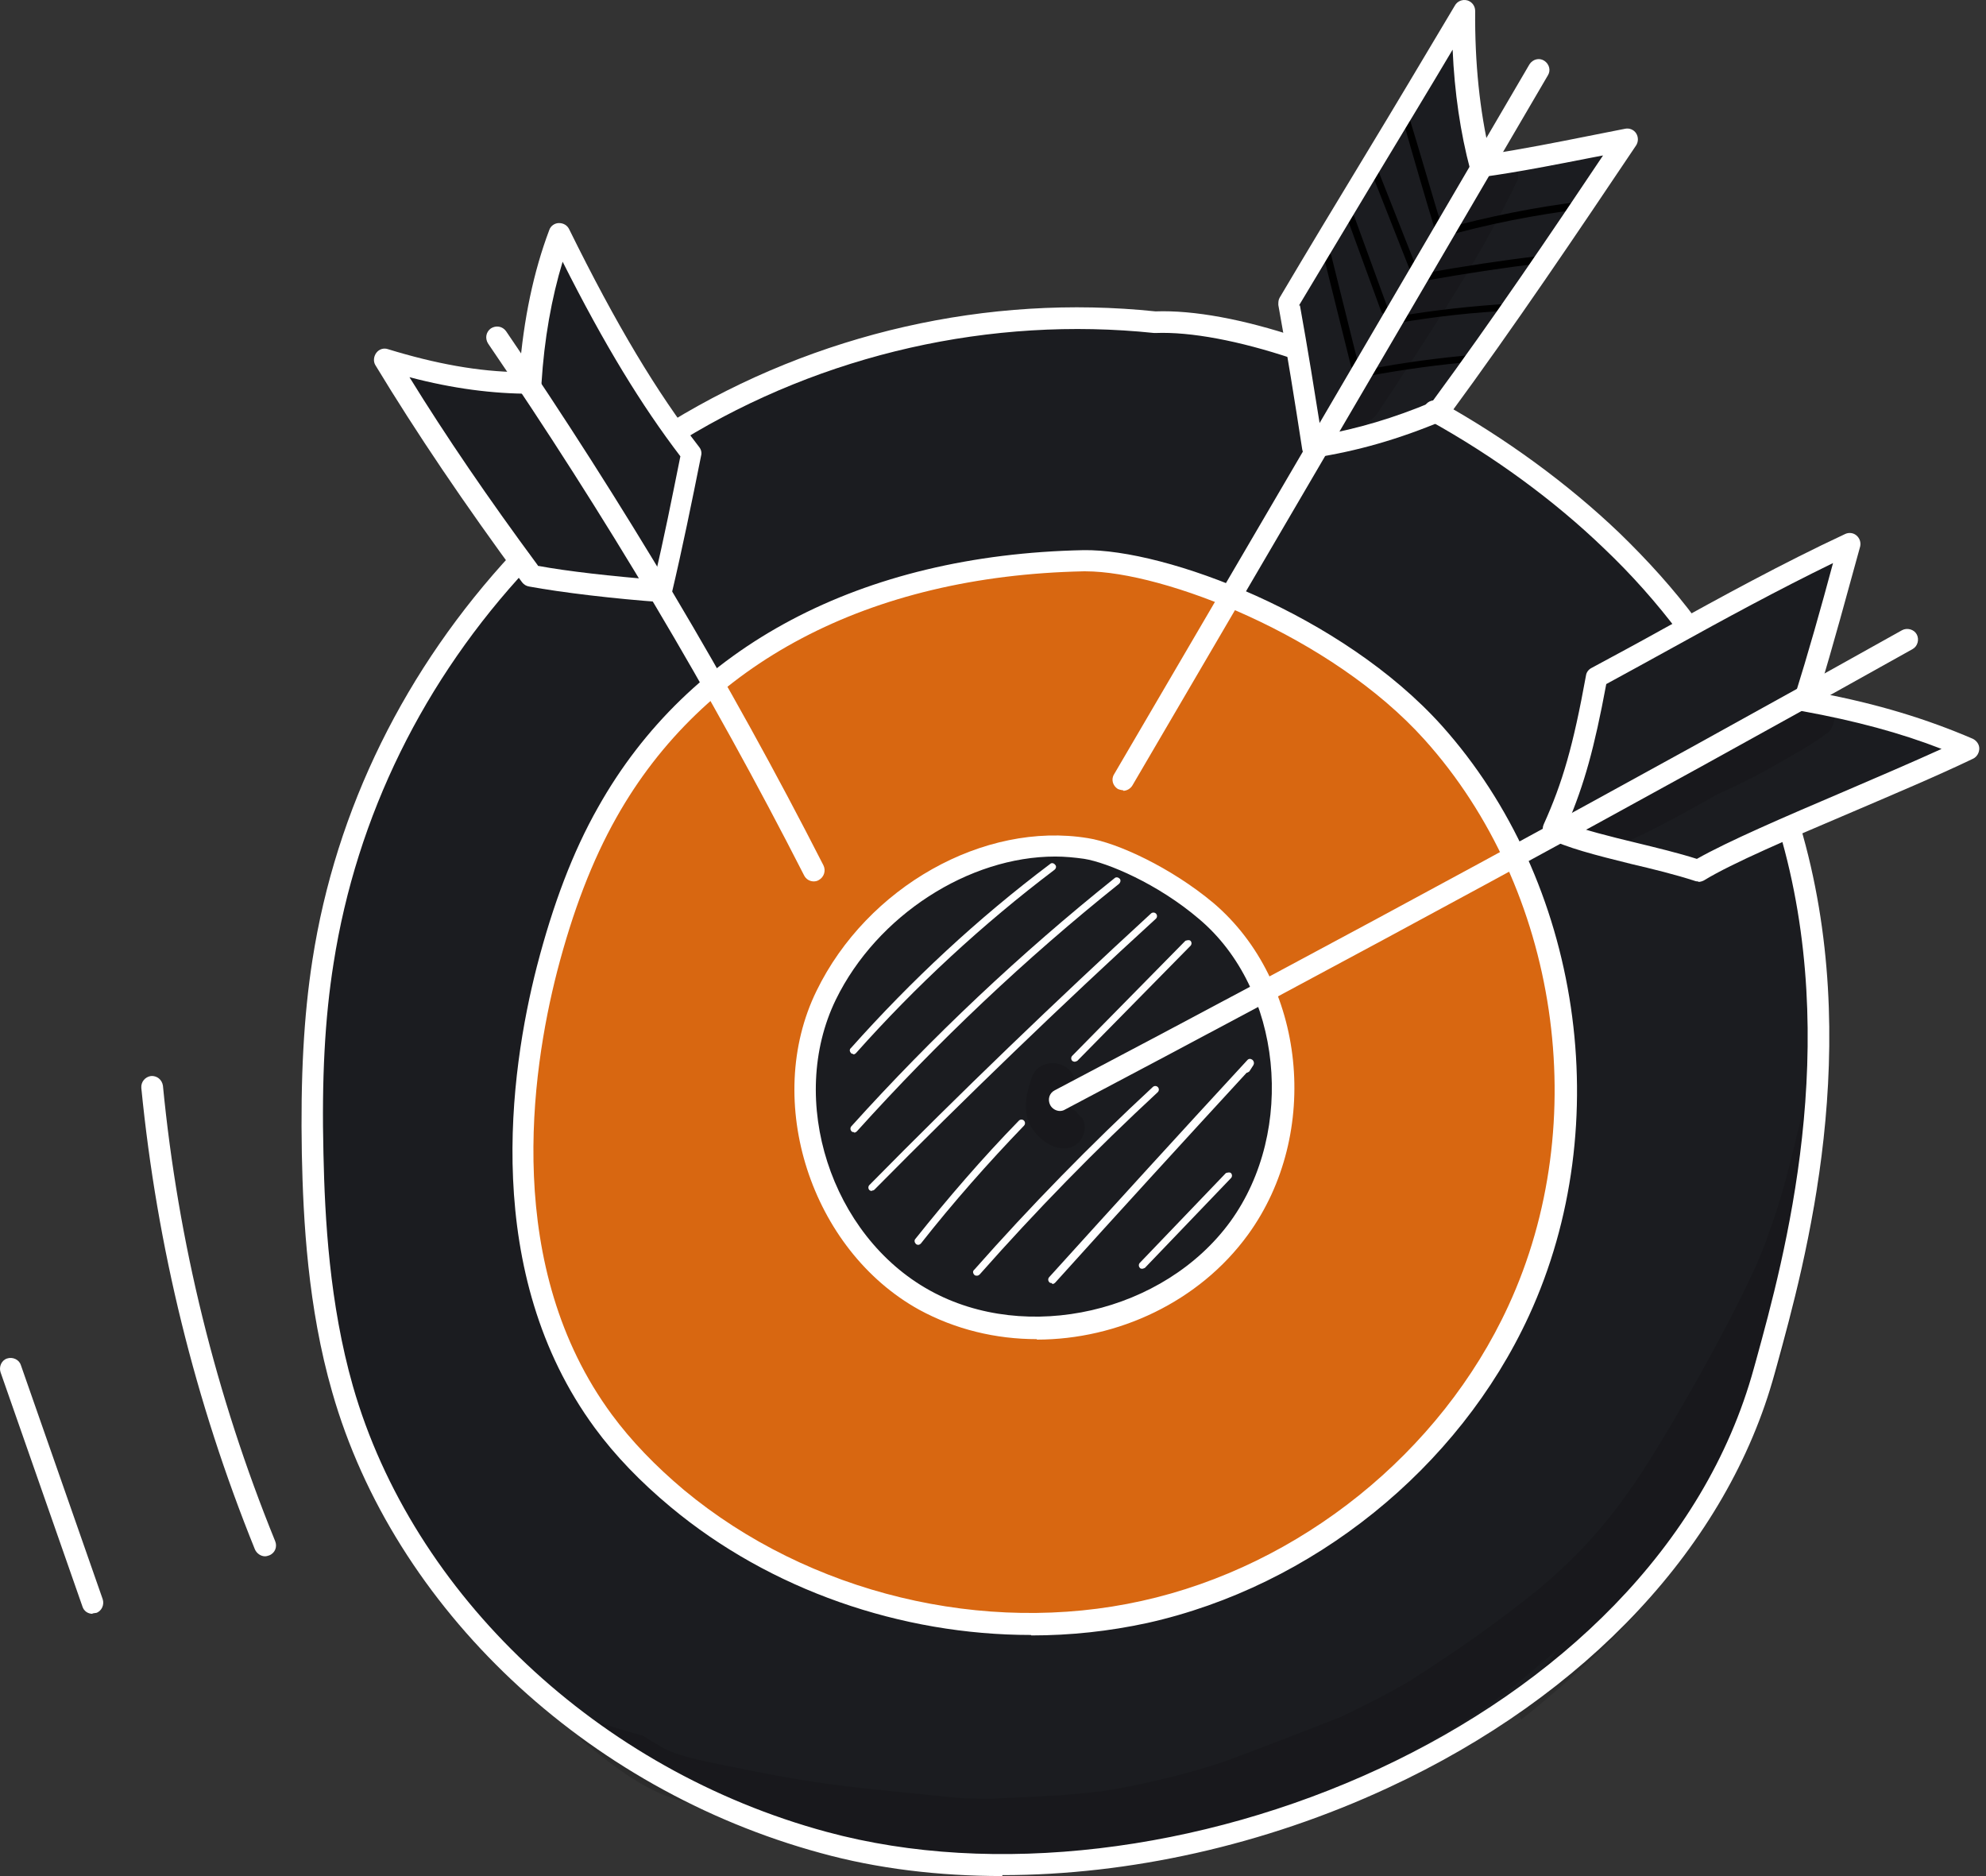
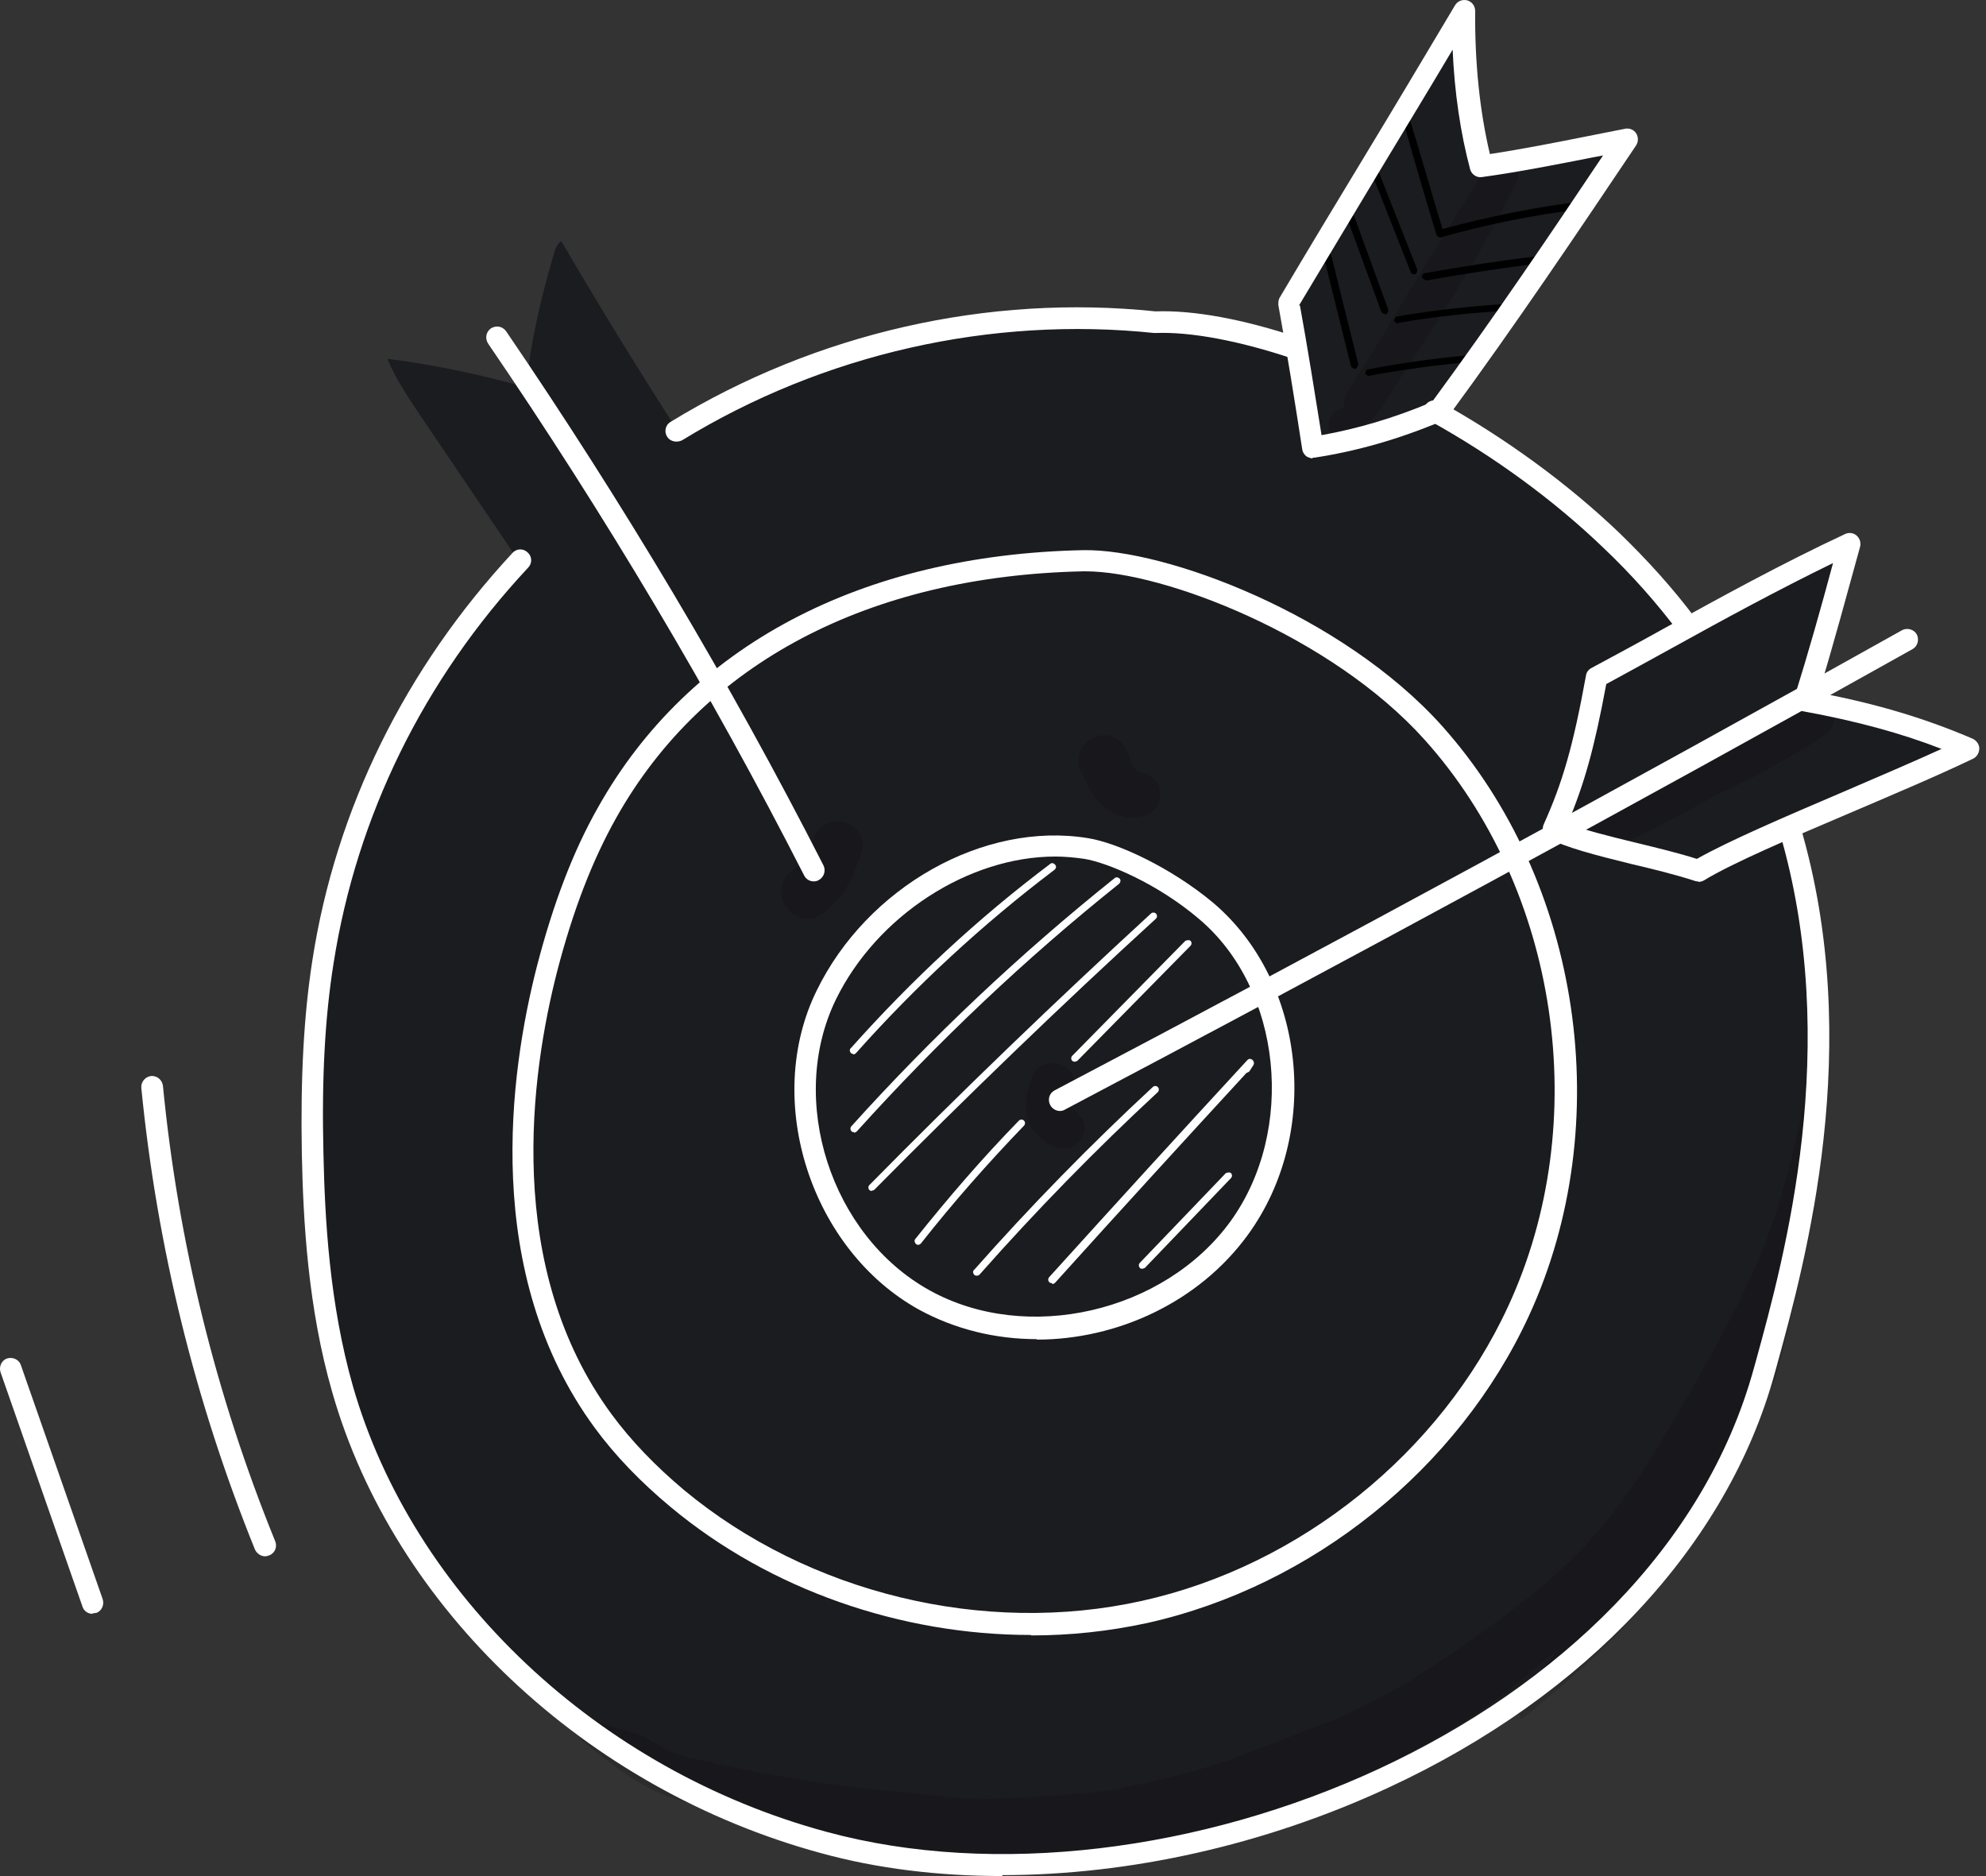
<svg xmlns="http://www.w3.org/2000/svg" width="126" height="119" viewBox="0 0 126 119" fill="none">
  <rect x="0" y="0" width="126" height="119" fill="#333333" stroke="none" />
  <path d="M32.894 35.511C24.928 44.936 19.938 56.959 19.325 69.302C18.712 81.646 22.535 94.223 30.618 104.232C33.828 106.625 37.067 108.931 40.364 111.207C42.728 112.841 45.15 114.446 47.777 115.613C51.658 117.335 55.889 118.094 60.12 118.356C75.119 119.261 90.41 113.833 101.558 103.707C113.843 90.167 118.454 70.061 113.318 52.698C116.965 50.743 120.759 49.08 124.64 47.708C123.969 47.037 123.035 46.716 122.101 46.453C119.592 45.695 117.082 44.965 114.456 44.323C115.39 41.347 116.353 38.37 117.286 35.394C116.907 35.044 116.323 35.219 115.857 35.394C112.792 36.619 109.787 38.02 106.839 39.479C102.287 34.314 96.976 29.791 91.082 26.26C94.963 20.599 98.873 14.909 102.754 9.247C100.157 9.773 97.589 10.269 94.992 10.794C94.788 10.823 94.554 10.881 94.35 10.794C94.146 10.677 94.058 10.444 94 10.21C93.124 7.263 92.687 4.17 92.657 1.106C91.694 2.098 90.965 3.324 90.264 4.52C87.609 8.956 84.983 13.391 82.327 17.827C82.152 18.118 81.977 18.439 81.86 18.76C81.481 19.84 81.86 21.007 82.152 22.058C69.225 18.206 54.663 20.161 43.137 27.544C40.54 23.517 38.03 19.432 35.608 15.288C35.316 15.492 35.199 15.871 35.112 16.192C34.324 18.877 33.682 21.62 33.361 24.567C30.472 23.75 27.554 23.138 24.577 22.758C25.073 23.984 25.832 25.093 26.562 26.202C28.721 29.382 30.851 32.534 32.865 35.511H32.894Z" fill="#1B1C20" />
  <path d="M85.946 23.398C85.946 23.398 85.742 23.34 85.712 23.223L83.991 16.307C83.991 16.307 84.049 16.074 84.166 16.015C84.282 15.986 84.399 16.074 84.458 16.191L86.179 23.107C86.179 23.107 86.121 23.34 86.004 23.398C86.004 23.398 85.975 23.398 85.946 23.398Z" fill="black" />
  <path d="M87.843 19.926C87.843 19.926 87.668 19.867 87.638 19.78L85.508 13.944C85.508 13.944 85.508 13.681 85.654 13.652C85.771 13.623 85.917 13.652 85.946 13.798L88.076 19.634C88.076 19.634 88.076 19.897 87.93 19.926C87.93 19.926 87.872 19.926 87.843 19.926Z" fill="black" />
  <path d="M89.71 17.417C89.71 17.417 89.535 17.359 89.506 17.271L87.055 11.056C87.055 11.056 87.055 10.793 87.171 10.764C87.288 10.706 87.434 10.764 87.463 10.881L89.915 17.096C89.915 17.096 89.915 17.359 89.798 17.388C89.798 17.388 89.739 17.388 89.71 17.388V17.417Z" fill="black" />
  <path d="M91.374 15.082C91.374 15.082 91.198 15.024 91.14 14.907C90.352 12.31 89.681 10.004 89.039 7.728V7.612C89.039 7.612 89.039 7.349 89.156 7.32C89.272 7.291 89.418 7.349 89.448 7.466V7.582C90.119 9.771 90.761 12.018 91.519 14.527C94.438 13.74 97.414 13.127 100.391 12.777C100.507 12.777 100.624 12.864 100.653 12.981C100.653 13.098 100.566 13.214 100.449 13.243C97.414 13.623 94.379 14.207 91.432 15.053C91.432 15.053 91.403 15.053 91.374 15.053V15.082Z" fill="black" />
  <path d="M90.439 17.767C90.439 17.767 90.235 17.679 90.206 17.592C90.206 17.475 90.264 17.358 90.381 17.329C92.832 16.891 95.313 16.512 97.793 16.22C97.91 16.22 98.027 16.308 98.056 16.424C98.056 16.541 97.968 16.658 97.852 16.687C95.4 16.979 92.92 17.358 90.469 17.796C90.469 17.796 90.469 17.796 90.439 17.796V17.767Z" fill="black" />
  <path d="M88.689 20.54C88.689 20.54 88.484 20.452 88.455 20.335C88.455 20.219 88.513 20.102 88.63 20.073C91.023 19.664 93.474 19.401 95.896 19.256C96.042 19.256 96.13 19.343 96.13 19.46C96.13 19.577 96.042 19.693 95.925 19.693C93.503 19.81 91.081 20.073 88.718 20.481C88.718 20.481 88.718 20.481 88.689 20.481V20.54Z" fill="black" />
  <path d="M86.85 23.867C86.85 23.867 86.646 23.78 86.617 23.692C86.617 23.576 86.675 23.459 86.792 23.43C89.039 22.992 91.315 22.7 93.591 22.496C93.708 22.496 93.825 22.583 93.825 22.7C93.825 22.817 93.737 22.934 93.62 22.934C91.373 23.109 89.097 23.43 86.85 23.838C86.85 23.838 86.85 23.838 86.821 23.838L86.85 23.867Z" fill="black" />
  <path d="M54.138 66.852C54.138 66.852 54.021 66.852 53.992 66.793C53.904 66.706 53.875 66.56 53.992 66.472C57.815 62.183 62.046 58.243 66.627 54.8C66.715 54.712 66.861 54.742 66.948 54.858C67.036 54.946 67.007 55.092 66.89 55.179C62.338 58.623 58.107 62.533 54.313 66.793C54.255 66.852 54.196 66.881 54.138 66.881V66.852Z" fill="white" />
  <path d="M54.168 71.811C54.168 71.811 54.051 71.811 54.022 71.752C53.934 71.665 53.934 71.519 54.022 71.431C59.128 65.77 64.76 60.459 70.713 55.703C70.801 55.615 70.947 55.644 71.034 55.732C71.122 55.819 71.093 55.965 71.005 56.053C65.052 60.809 59.479 66.091 54.372 71.752C54.313 71.811 54.255 71.84 54.197 71.84L54.168 71.811Z" fill="white" />
  <path d="M55.334 75.546C55.334 75.546 55.218 75.546 55.159 75.487C55.072 75.4 55.072 75.254 55.159 75.166C60.937 69.301 66.949 63.523 73.018 57.949C73.106 57.862 73.252 57.862 73.339 57.949C73.427 58.037 73.427 58.183 73.339 58.27C67.27 63.815 61.288 69.593 55.48 75.458C55.422 75.517 55.364 75.517 55.305 75.517L55.334 75.546Z" fill="white" />
  <path d="M58.253 78.96C58.253 78.96 58.165 78.96 58.107 78.901C58.019 78.814 57.99 78.668 58.078 78.58C60.15 75.983 62.338 73.445 64.644 71.081C64.731 70.993 64.877 70.993 64.965 71.081C65.052 71.168 65.052 71.314 64.965 71.402C62.688 73.766 60.471 76.275 58.428 78.872C58.37 78.931 58.311 78.96 58.253 78.96Z" fill="white" />
  <path d="M68.204 67.347C68.204 67.347 68.087 67.347 68.028 67.289C67.941 67.201 67.941 67.056 68.028 66.968L75.207 59.673C75.207 59.673 75.441 59.585 75.528 59.673C75.616 59.76 75.616 59.906 75.528 59.994L68.35 67.289C68.35 67.289 68.233 67.347 68.174 67.347H68.204Z" fill="white" />
  <path d="M61.959 80.916C61.959 80.916 61.842 80.916 61.813 80.858C61.725 80.77 61.696 80.624 61.813 80.537C65.373 76.51 69.166 72.629 73.135 68.952C73.223 68.864 73.369 68.864 73.456 68.952C73.544 69.039 73.544 69.185 73.456 69.273C69.517 72.921 65.723 76.802 62.163 80.829C62.105 80.887 62.046 80.916 61.988 80.916H61.959Z" fill="white" />
  <path d="M66.716 81.384C66.716 81.384 66.599 81.384 66.57 81.326C66.482 81.238 66.482 81.092 66.57 81.004C70.713 76.423 74.945 71.783 79.147 67.231C79.234 67.143 79.351 67.143 79.468 67.231C79.555 67.319 79.584 67.435 79.526 67.552L79.263 67.96C79.263 67.96 79.147 68.048 79.088 68.048C75.032 72.454 70.947 76.919 66.949 81.355C66.891 81.413 66.832 81.442 66.774 81.442L66.716 81.384Z" fill="white" />
  <path d="M72.464 80.478C72.464 80.478 72.347 80.478 72.318 80.42C72.231 80.332 72.231 80.186 72.318 80.099L77.775 74.408C77.775 74.408 78.008 74.321 78.096 74.408C78.183 74.496 78.183 74.642 78.096 74.729L72.639 80.42C72.639 80.42 72.522 80.478 72.464 80.478Z" fill="white" />
  <g opacity="0.13">
    <path d="M115.39 75.053C115.419 73.944 115.448 72.864 115.448 71.755C115.448 70.004 115.361 68.253 115.332 66.502C115.273 66.707 115.244 66.882 115.215 67.057C114.194 70.821 113.552 74.673 112.18 78.321C111.392 80.889 107.92 87.163 106.723 89.176C103.834 94.166 101.762 97.347 97.56 100.849C94.73 103.096 92.716 104.526 89.389 106.656C88.018 107.444 86.617 108.173 85.187 108.845C85.158 108.845 85.1 108.874 85.071 108.903C81.715 110.216 80.81 110.566 77.688 111.733C74.478 112.813 70.772 113.543 69.167 113.718C69.371 113.718 69.605 113.659 69.809 113.63C66.92 113.951 66.657 113.893 64.644 114.01C63.185 114.068 63.447 114.126 61.054 114.068C54.839 113.426 52.767 113.338 47.514 112.288C45.297 111.821 42.874 111.471 41.707 110.654C41.386 110.479 41.094 110.274 40.803 110.099C39.46 109.749 38.147 109.311 36.863 108.815C36.513 109.282 36.484 109.983 36.951 110.449C38.614 111.763 40.277 113.134 42.262 113.922C45.267 114.943 48.361 115.673 51.425 116.402C54.576 117.044 59.508 118.183 60.908 118.387C63.768 118.854 65.257 118.854 66.54 118.854C74.361 118.591 81.686 115.264 88.514 111.675C91.578 110.099 94.555 108.261 97.181 106.014C97.706 105.547 98.261 105.109 98.786 104.672C98.29 105.314 97.794 105.985 97.327 106.714C97.093 107.094 96.86 107.473 96.626 107.852C96.626 107.852 96.626 107.852 96.626 107.882C96.626 107.882 96.626 107.882 96.626 107.911C96.481 108.115 96.422 108.378 96.422 108.64C96.422 108.786 96.422 108.932 96.51 109.078C97.181 108.553 97.852 107.998 98.494 107.444C101.616 104.817 104.535 101.899 106.869 98.514C109.233 95.071 110.925 91.248 112.647 87.455C112.822 86.783 112.997 86.083 113.172 85.412C113.727 83.194 114.252 80.976 114.719 78.729C114.865 78 115.011 77.299 115.157 76.57C115.04 76.424 114.981 76.22 115.069 75.957C115.186 75.665 115.302 75.374 115.39 75.053Z" fill="black" />
  </g>
  <g opacity="0.13">
    <path d="M115.186 44.44C114.602 44.44 114.135 44.907 113.581 45.082C112.122 45.87 110.604 46.571 109.145 47.358C107.307 48.584 105.439 49.693 103.426 50.539C102.609 50.919 102.579 50.948 101.47 51.327C101.12 51.473 100.712 51.444 100.42 51.677C99.632 52.232 100.274 53.516 101.208 53.253C101.325 53.253 101.441 53.195 101.558 53.166C101.821 53.603 102.346 53.866 102.959 53.516C105.031 52.582 106.986 51.502 108.941 50.393C110.575 49.664 112.151 48.847 113.697 47.913C114.398 47.533 115.069 47.125 115.711 46.658C115.944 46.425 116.003 46.658 116.324 45.899C116.528 45.17 115.944 44.411 115.186 44.411V44.44Z" fill="black" />
  </g>
  <g opacity="0.13">
    <path d="M68.583 70.879C68.058 70.208 68.233 70.558 67.941 70.266C67.941 70.266 67.941 70.208 67.941 70.179C67.941 70.12 67.941 70.091 67.941 70.033C67.941 70.004 67.941 69.974 67.941 69.945C68.028 69.507 68.291 69.099 68.204 68.661C68.058 67.144 65.781 66.998 65.431 68.457C65.081 69.42 64.877 70.558 65.431 71.492C65.898 72.28 66.92 73.038 67.853 72.805C68.671 72.601 69.079 71.579 68.641 70.879H68.583Z" fill="black" />
  </g>
  <g opacity="0.13">
    <path d="M73.573 50.012C73.427 49.545 73.077 49.166 72.581 49.02C72.581 49.02 72.522 49.02 72.493 49.02C72.406 48.991 72.26 48.933 72.143 48.903C72.114 48.874 72.056 48.816 72.026 48.787C71.997 48.728 71.91 48.582 71.822 48.437C71.589 47.853 71.443 47.211 70.83 46.861C69.459 46.014 67.795 47.678 68.641 49.049C69.05 50.041 69.575 51.034 70.567 51.53C71.793 52.259 73.923 51.851 73.544 50.041L73.573 50.012Z" fill="black" />
  </g>
  <g opacity="0.13">
    <path d="M54.693 53.428C54.517 51.765 52.066 51.59 51.629 53.224C51.191 54.216 51.541 53.603 51.016 54.566C50.928 54.654 50.841 54.741 50.753 54.829C50.549 54.975 49.878 55.442 49.79 55.704C48.827 57.426 51.045 59.148 52.446 57.747C53.35 57.017 53.963 56.025 54.343 54.946C54.488 54.45 54.809 53.953 54.693 53.457V53.428Z" fill="black" />
  </g>
  <g opacity="0.13">
    <path d="M94.291 10.648C92.044 14.179 89.827 17.71 87.697 21.328C87.025 22.466 86.267 23.546 85.595 24.684C85.362 25.034 85.187 25.413 85.274 25.851C85.041 25.88 84.808 26.026 84.603 26.231C84.399 26.406 84.311 26.668 84.282 26.931C84.282 26.931 84.282 26.931 84.282 26.96C84.253 27.485 84.545 28.011 85.041 28.186C85.041 28.186 85.07 28.186 85.099 28.186C85.537 28.332 86.004 28.244 86.354 27.894C86.704 27.485 86.792 27.077 86.675 26.727C86.792 26.727 86.909 26.668 86.996 26.61C87.288 26.435 87.434 26.143 87.609 25.88C87.959 25.326 88.338 24.801 88.689 24.246C91.403 20.073 94.175 15.842 96.305 11.377C96.509 10.21 94.817 9.626 94.262 10.677L94.291 10.648Z" fill="black" />
  </g>
  <path d="M107.073 40.385C106.869 40.385 106.664 40.297 106.519 40.122C105.118 38.254 103.513 36.445 101.762 34.782C98.61 31.747 94.788 28.945 90.673 26.669C90.352 26.494 90.235 26.056 90.41 25.736C90.585 25.415 91.023 25.298 91.344 25.473C95.546 27.807 99.486 30.696 102.725 33.79C104.534 35.541 106.198 37.379 107.627 39.305C107.861 39.597 107.802 40.034 107.481 40.268C107.365 40.355 107.219 40.414 107.073 40.414V40.385Z" fill="white" />
  <path d="M63.593 118.997C59.566 118.997 55.656 118.53 52.066 117.538C37.155 113.482 24.986 102.014 21.076 88.299C19.529 82.929 19.237 77.414 19.15 73.212C19.062 68.368 19.267 64.457 19.821 60.897C21.309 51.297 25.716 42.396 32.515 35.072C32.778 34.78 33.215 34.78 33.478 35.043C33.77 35.305 33.77 35.743 33.507 36.006C26.883 43.097 22.622 51.764 21.163 61.102C20.609 64.574 20.405 68.426 20.521 73.183C20.609 77.297 20.901 82.696 22.389 87.919C26.183 101.167 37.972 112.285 52.446 116.196C73.719 121.974 105.03 109.542 111.275 86.781L111.421 86.256C113.201 79.778 116.907 66.296 112.88 52.697C112.763 52.347 112.968 51.939 113.347 51.851C113.726 51.734 114.106 51.939 114.193 52.318C118.337 66.267 114.544 80.011 112.734 86.606L112.588 87.131C109.612 97.987 100.682 107.558 88.076 113.394C80.226 117.042 71.618 118.939 63.593 118.939V118.997Z" fill="white" />
  <path d="M42.904 28.009C42.67 28.009 42.437 27.892 42.32 27.688C42.116 27.367 42.232 26.929 42.553 26.754C51.775 21.122 62.688 18.642 73.31 19.751C75.733 19.663 78.884 20.247 82.386 21.414C82.736 21.531 82.94 21.91 82.823 22.29C82.707 22.669 82.327 22.844 81.948 22.727C78.621 21.618 75.557 21.035 73.31 21.122C73.281 21.122 73.252 21.122 73.223 21.122C62.893 20.043 52.242 22.435 43.283 27.922C43.166 27.98 43.049 28.009 42.933 28.009H42.904Z" fill="white" />
  <path d="M83.29 29.09C83.29 29.09 82.998 29.032 82.882 28.944C82.736 28.827 82.648 28.681 82.619 28.506C82.152 25.471 81.656 22.378 81.102 19.343C81.102 19.168 81.102 19.023 81.189 18.877C82.969 15.871 84.749 12.924 86.5 10.035C88.484 6.766 90.41 3.527 92.307 0.346C92.453 0.084 92.774 -0.062 93.095 0.025C93.387 0.113 93.591 0.376 93.591 0.697C93.562 3.994 93.883 7.058 94.525 9.772C96.626 9.451 98.698 9.042 100.741 8.634C101.528 8.488 102.316 8.313 103.104 8.167C103.367 8.109 103.659 8.225 103.805 8.459C103.951 8.692 103.951 8.984 103.805 9.218C100.04 14.82 96.159 20.598 91.87 26.434C91.782 26.522 91.694 26.61 91.578 26.668C88.747 27.864 86.062 28.623 83.378 29.032C83.349 29.032 83.319 29.032 83.261 29.032L83.29 29.09ZM82.473 19.373C82.969 22.116 83.407 24.859 83.845 27.602C86.121 27.193 88.426 26.522 90.848 25.501C94.729 20.219 98.289 14.966 101.704 9.86C101.441 9.918 101.207 9.947 100.945 10.005C98.698 10.443 96.363 10.91 94.029 11.231C93.679 11.289 93.358 11.056 93.27 10.735C92.657 8.43 92.278 5.862 92.161 3.148C90.673 5.657 89.126 8.196 87.58 10.764C85.887 13.595 84.166 16.454 82.415 19.373H82.473Z" fill="white" />
  <path d="M107.744 55.909C107.744 55.909 107.599 55.909 107.54 55.879C106.285 55.471 104.856 55.121 103.484 54.8C101.237 54.245 99.311 53.749 98.231 53.166C97.91 52.99 97.794 52.611 97.939 52.29C99.136 49.635 99.807 47.329 100.624 42.835C100.653 42.631 100.799 42.456 100.974 42.368C102.492 41.551 104.009 40.734 105.527 39.888C109.233 37.845 113.055 35.744 117.053 33.877C117.287 33.76 117.579 33.789 117.783 33.964C117.987 34.139 118.075 34.402 118.016 34.665C117.17 37.729 116.324 40.88 115.39 43.944C119.125 44.645 122.248 45.608 125.166 46.862C125.399 46.979 125.574 47.212 125.574 47.475C125.574 47.738 125.428 48 125.195 48.117C122.948 49.197 120.176 50.364 117.52 51.502C113.61 53.166 109.904 54.741 108.095 55.85C107.978 55.909 107.861 55.938 107.744 55.938V55.909ZM99.457 52.232C100.478 52.64 102.112 53.049 103.805 53.457C105.118 53.778 106.46 54.099 107.657 54.479C109.612 53.37 113.201 51.823 116.966 50.218C119.067 49.314 121.255 48.38 123.181 47.504C120.555 46.483 117.724 45.724 114.369 45.111C114.164 45.082 114.018 44.966 113.902 44.791C113.785 44.615 113.785 44.411 113.843 44.236C114.719 41.435 115.536 38.546 116.295 35.715C112.822 37.408 109.437 39.246 106.169 41.055C104.739 41.843 103.309 42.631 101.908 43.39C101.149 47.475 100.508 49.751 99.457 52.232Z" fill="white" />
-   <path d="M90.877 46.102C84.603 39.127 73.543 35.1 68.67 35.217C56.064 35.48 44.654 40.207 38.468 51.179C36.717 54.273 35.52 57.657 34.645 61.13C32.164 70.789 32.31 81.79 38.205 89.815C39.547 91.654 41.152 93.259 42.903 94.718C51.016 101.429 62.25 104.172 72.522 101.896C82.794 99.62 91.84 92.354 96.276 82.783C101.762 70.906 99.602 55.848 90.848 46.102H90.877ZM78.592 77.53C74.215 83.57 65.139 85.73 58.603 82.111C52.066 78.493 49.09 69.505 52.387 62.793C55.305 56.811 62.309 52.405 68.874 53.485C70.596 53.776 73.923 55.265 76.491 57.453C82.123 62.239 82.94 71.577 78.592 77.559V77.53Z" fill="url(#paint0_radial_79_2020)" />
-   <path d="M42.028 38.194C42.028 38.194 41.998 38.194 41.969 38.194C39.051 37.99 35.608 37.581 33.565 37.202C33.39 37.173 33.244 37.085 33.127 36.94C29.451 31.95 26.416 27.456 23.819 23.166C23.673 22.933 23.702 22.611 23.877 22.378C24.052 22.145 24.344 22.057 24.606 22.145C27.641 23.078 30.384 23.575 32.952 23.604C33.215 20.248 33.857 17.213 34.849 14.587C34.937 14.324 35.199 14.149 35.462 14.149C35.754 14.149 35.987 14.295 36.104 14.528C39.109 20.627 41.678 24.888 44.362 28.36C44.479 28.506 44.537 28.71 44.479 28.915C43.895 31.833 43.282 34.839 42.611 37.669C42.524 37.99 42.261 38.194 41.94 38.194H42.028ZM34.12 35.889C35.987 36.239 38.905 36.56 41.502 36.764C42.115 34.226 42.641 31.541 43.166 28.944C40.715 25.734 38.351 21.882 35.695 16.6C34.995 18.905 34.528 21.503 34.353 24.333C34.353 24.683 34.032 24.975 33.682 24.975C31.26 24.975 28.75 24.654 25.978 23.925C28.283 27.66 30.968 31.599 34.12 35.86V35.889Z" fill="white" />
  <path d="M65.402 103.706C57.173 103.706 48.856 100.846 42.553 95.594C40.656 94.018 39.022 92.325 37.738 90.574C30.53 80.769 32.34 68.017 34.061 61.306C35.083 57.366 36.337 54.039 37.943 51.209C43.691 40.966 54.634 35.188 68.729 34.896C73.952 34.809 85.129 38.982 91.461 46.014C100.332 55.907 102.608 71.285 97.005 83.454C92.541 93.142 83.261 100.613 72.785 102.947C70.363 103.472 67.912 103.735 65.431 103.735L65.402 103.706ZM68.729 36.239C55.13 36.531 44.625 42.046 39.11 51.851C37.563 54.594 36.337 57.804 35.345 61.626C33.682 68.105 31.931 80.39 38.818 89.728C40.044 91.391 41.59 92.996 43.399 94.514C51.307 101.08 62.455 103.764 72.435 101.546C82.473 99.329 91.403 92.15 95.692 82.841C101.091 71.169 98.902 56.403 90.381 46.919C84.457 40.324 73.806 36.239 68.875 36.239C68.816 36.239 68.758 36.239 68.7 36.239H68.729Z" fill="white" />
  <path d="M65.781 84.942C63.184 84.942 60.616 84.329 58.311 83.074C51.453 79.28 48.389 69.826 51.804 62.851C55.014 56.256 62.426 52.083 69.02 53.163C70.888 53.455 74.302 55.031 76.987 57.278C82.853 62.268 83.845 71.897 79.176 78.317C76.082 82.578 70.917 84.971 65.781 84.971V84.942ZM66.949 54.33C61.492 54.33 55.656 58.036 53.029 63.406C49.936 69.767 52.708 78.376 58.982 81.848C65.139 85.263 73.865 83.249 78.067 77.471C82.24 71.693 81.335 62.734 76.082 58.299C73.456 56.052 70.246 54.71 68.787 54.476C68.174 54.389 67.561 54.33 66.949 54.33Z" fill="white" />
-   <path d="M71.267 50.131C71.267 50.131 71.034 50.102 70.917 50.043C70.596 49.839 70.479 49.43 70.684 49.109L97.034 4.083C97.239 3.762 97.647 3.645 97.968 3.849C98.289 4.053 98.406 4.462 98.202 4.783L71.851 49.81C71.734 50.014 71.501 50.16 71.267 50.16V50.131Z" fill="white" />
  <path d="M67.241 70.469C67.007 70.469 66.745 70.323 66.628 70.09C66.453 69.74 66.569 69.331 66.92 69.156C84.895 59.701 102.959 49.897 120.672 39.975C120.993 39.8 121.43 39.916 121.605 40.237C121.78 40.559 121.664 40.996 121.343 41.171C103.63 51.093 85.537 60.898 67.562 70.382C67.474 70.44 67.357 70.469 67.241 70.469Z" fill="white" />
  <path d="M51.629 55.907C51.366 55.907 51.133 55.761 51.016 55.527C45.092 43.913 38.322 32.562 30.968 21.794C30.764 21.473 30.822 21.064 31.143 20.831C31.464 20.627 31.873 20.685 32.106 21.006C39.489 31.832 46.288 43.213 52.241 54.885C52.416 55.236 52.271 55.644 51.95 55.819C51.862 55.878 51.745 55.907 51.629 55.907Z" fill="white" />
  <path d="M16.815 98.716C16.553 98.716 16.29 98.541 16.173 98.278C12.38 88.911 9.958 79.077 8.966 69.01C8.936 68.63 9.199 68.309 9.578 68.251C9.958 68.222 10.279 68.484 10.337 68.864C11.3 78.785 13.693 88.503 17.457 97.753C17.603 98.103 17.457 98.512 17.078 98.658C16.99 98.687 16.903 98.716 16.815 98.716Z" fill="white" />
  <path d="M5.872 102.365C5.58 102.365 5.318 102.19 5.23 101.899L0.036 87.045C-0.081 86.695 0.094 86.287 0.445 86.17C0.795 86.053 1.203 86.228 1.32 86.578L6.514 101.432C6.631 101.782 6.456 102.19 6.106 102.307C6.018 102.307 5.96 102.336 5.872 102.336V102.365Z" fill="white" />
  <defs>
    <radialGradient id="paint0_radial_79_2020" cx="0" cy="0" r="1" gradientUnits="userSpaceOnUse" gradientTransform="translate(66.248 68.921) scale(33.413)">
      <stop stop-color="#D86711" />
      <stop offset="0.14" stop-color="#D86711" />
      <stop offset="1" stop-color="#D86711" />
    </radialGradient>
  </defs>
</svg>